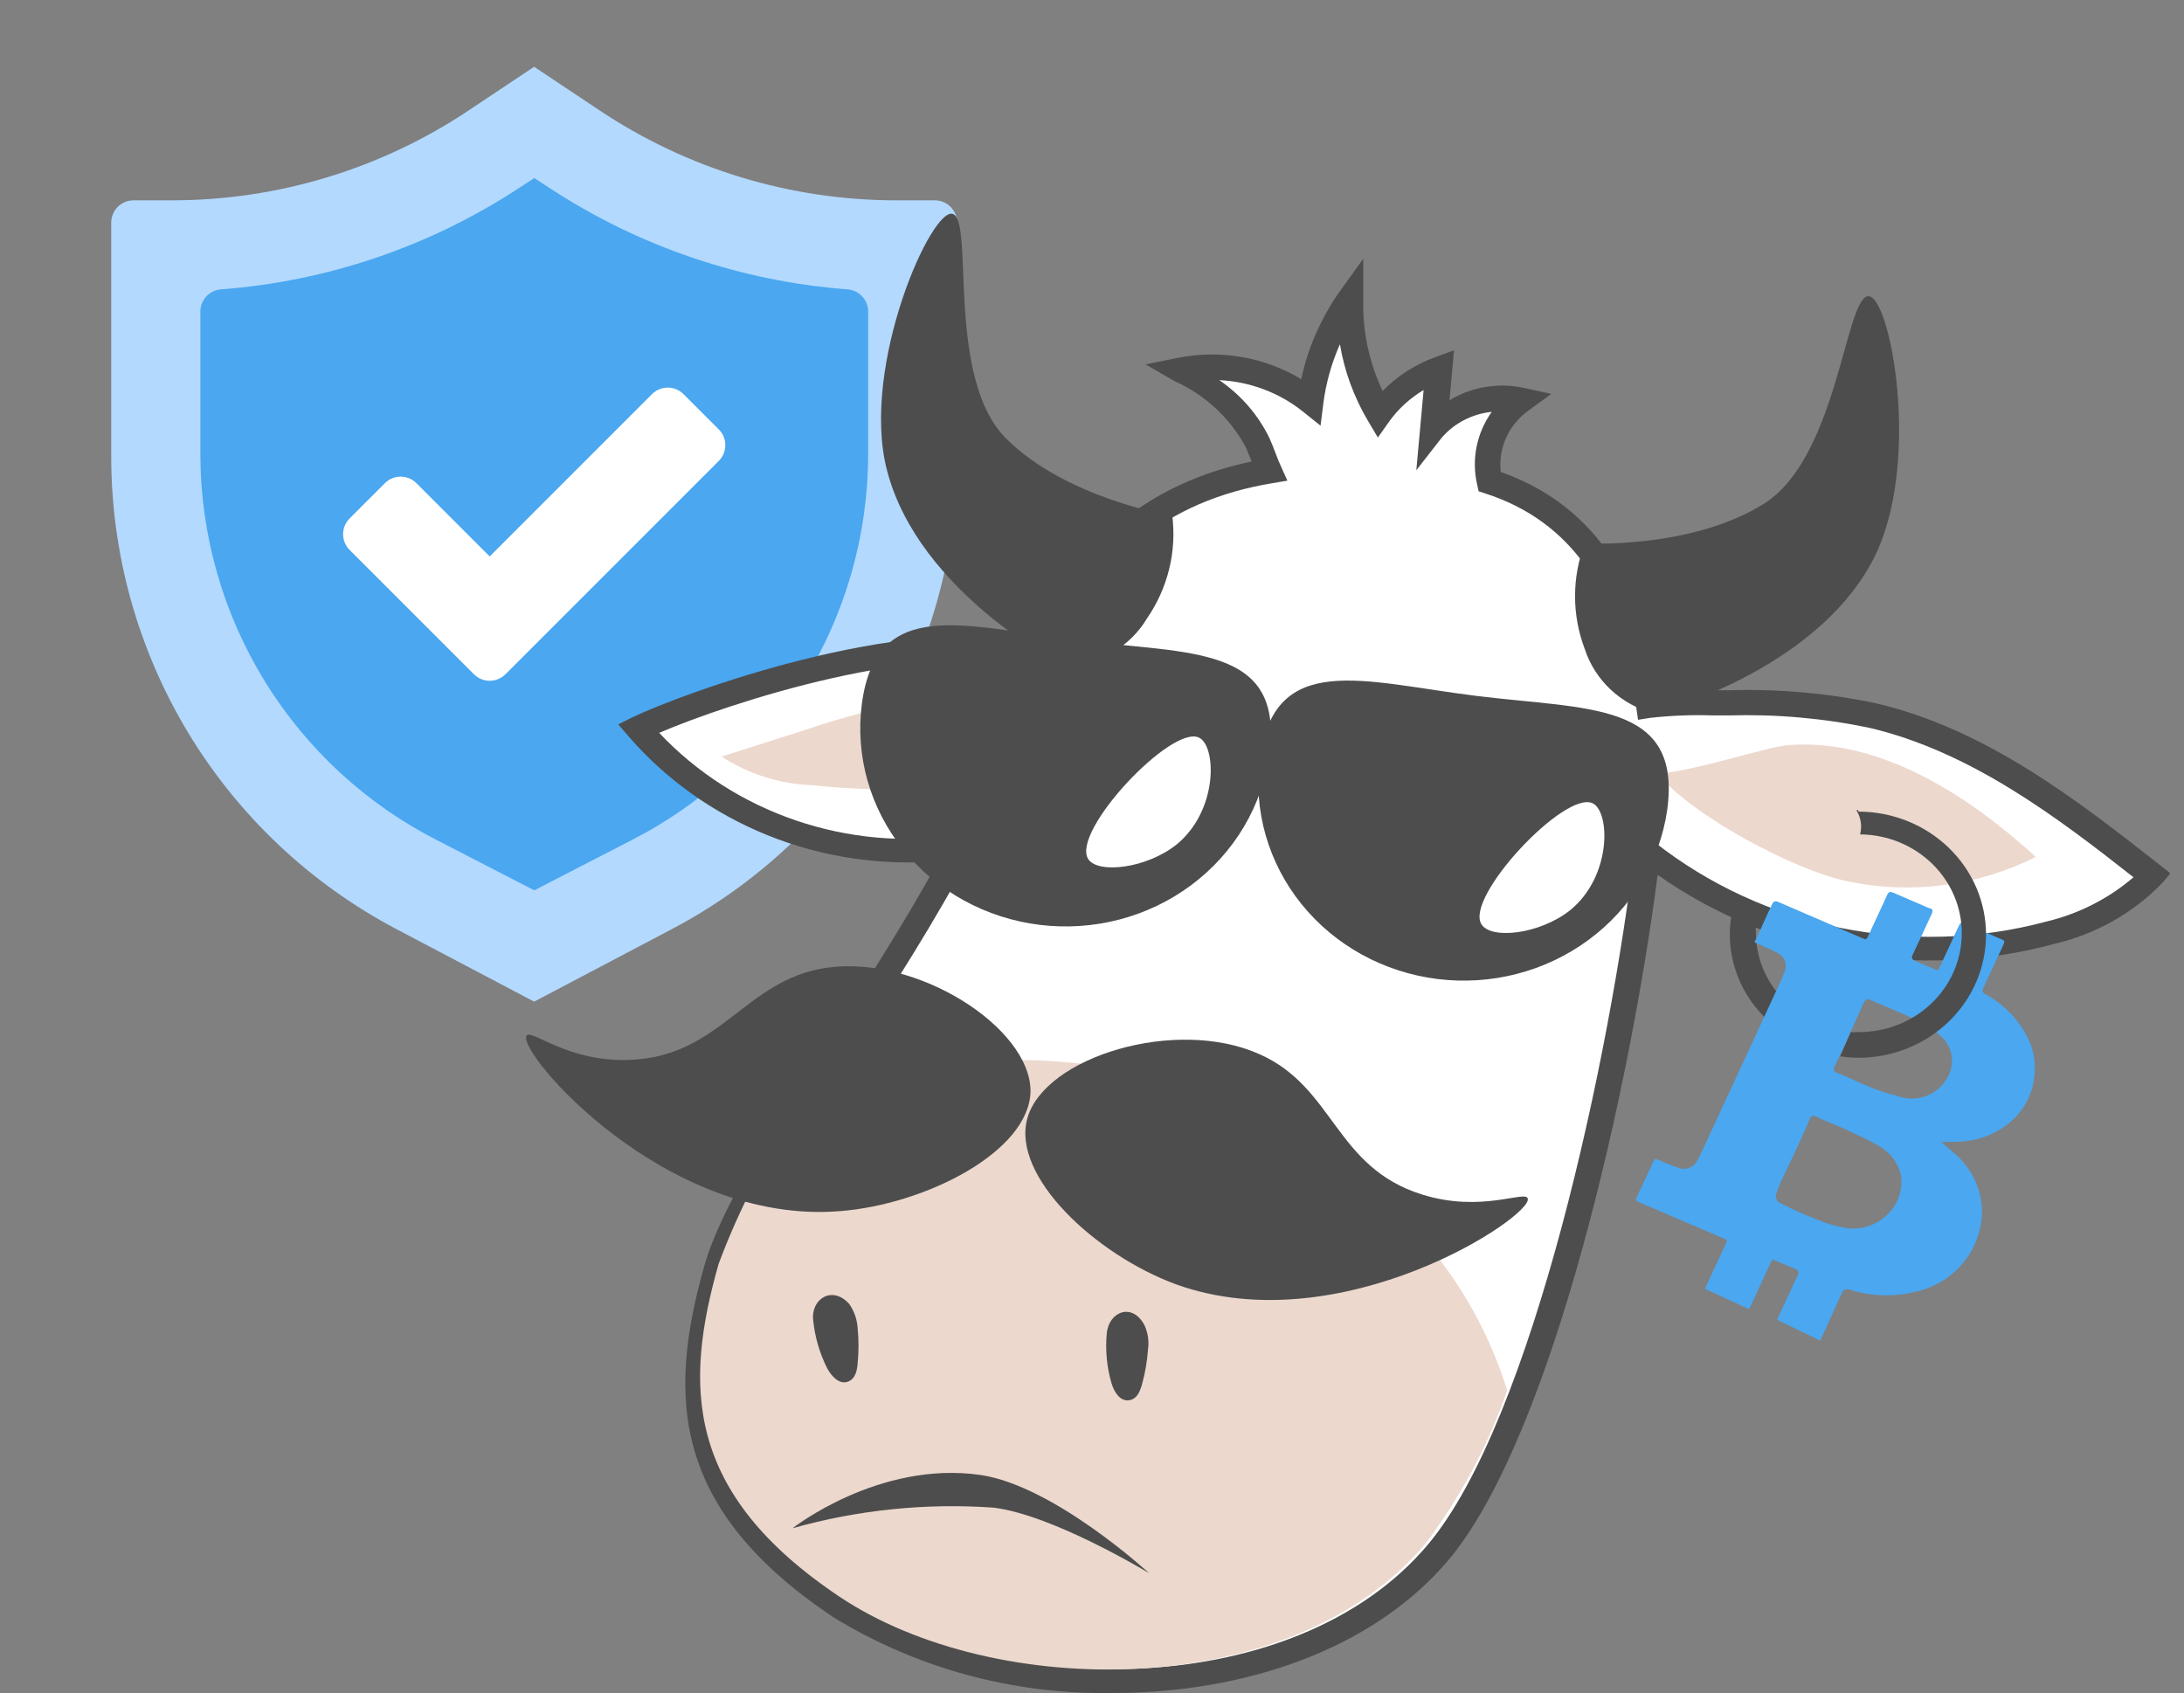
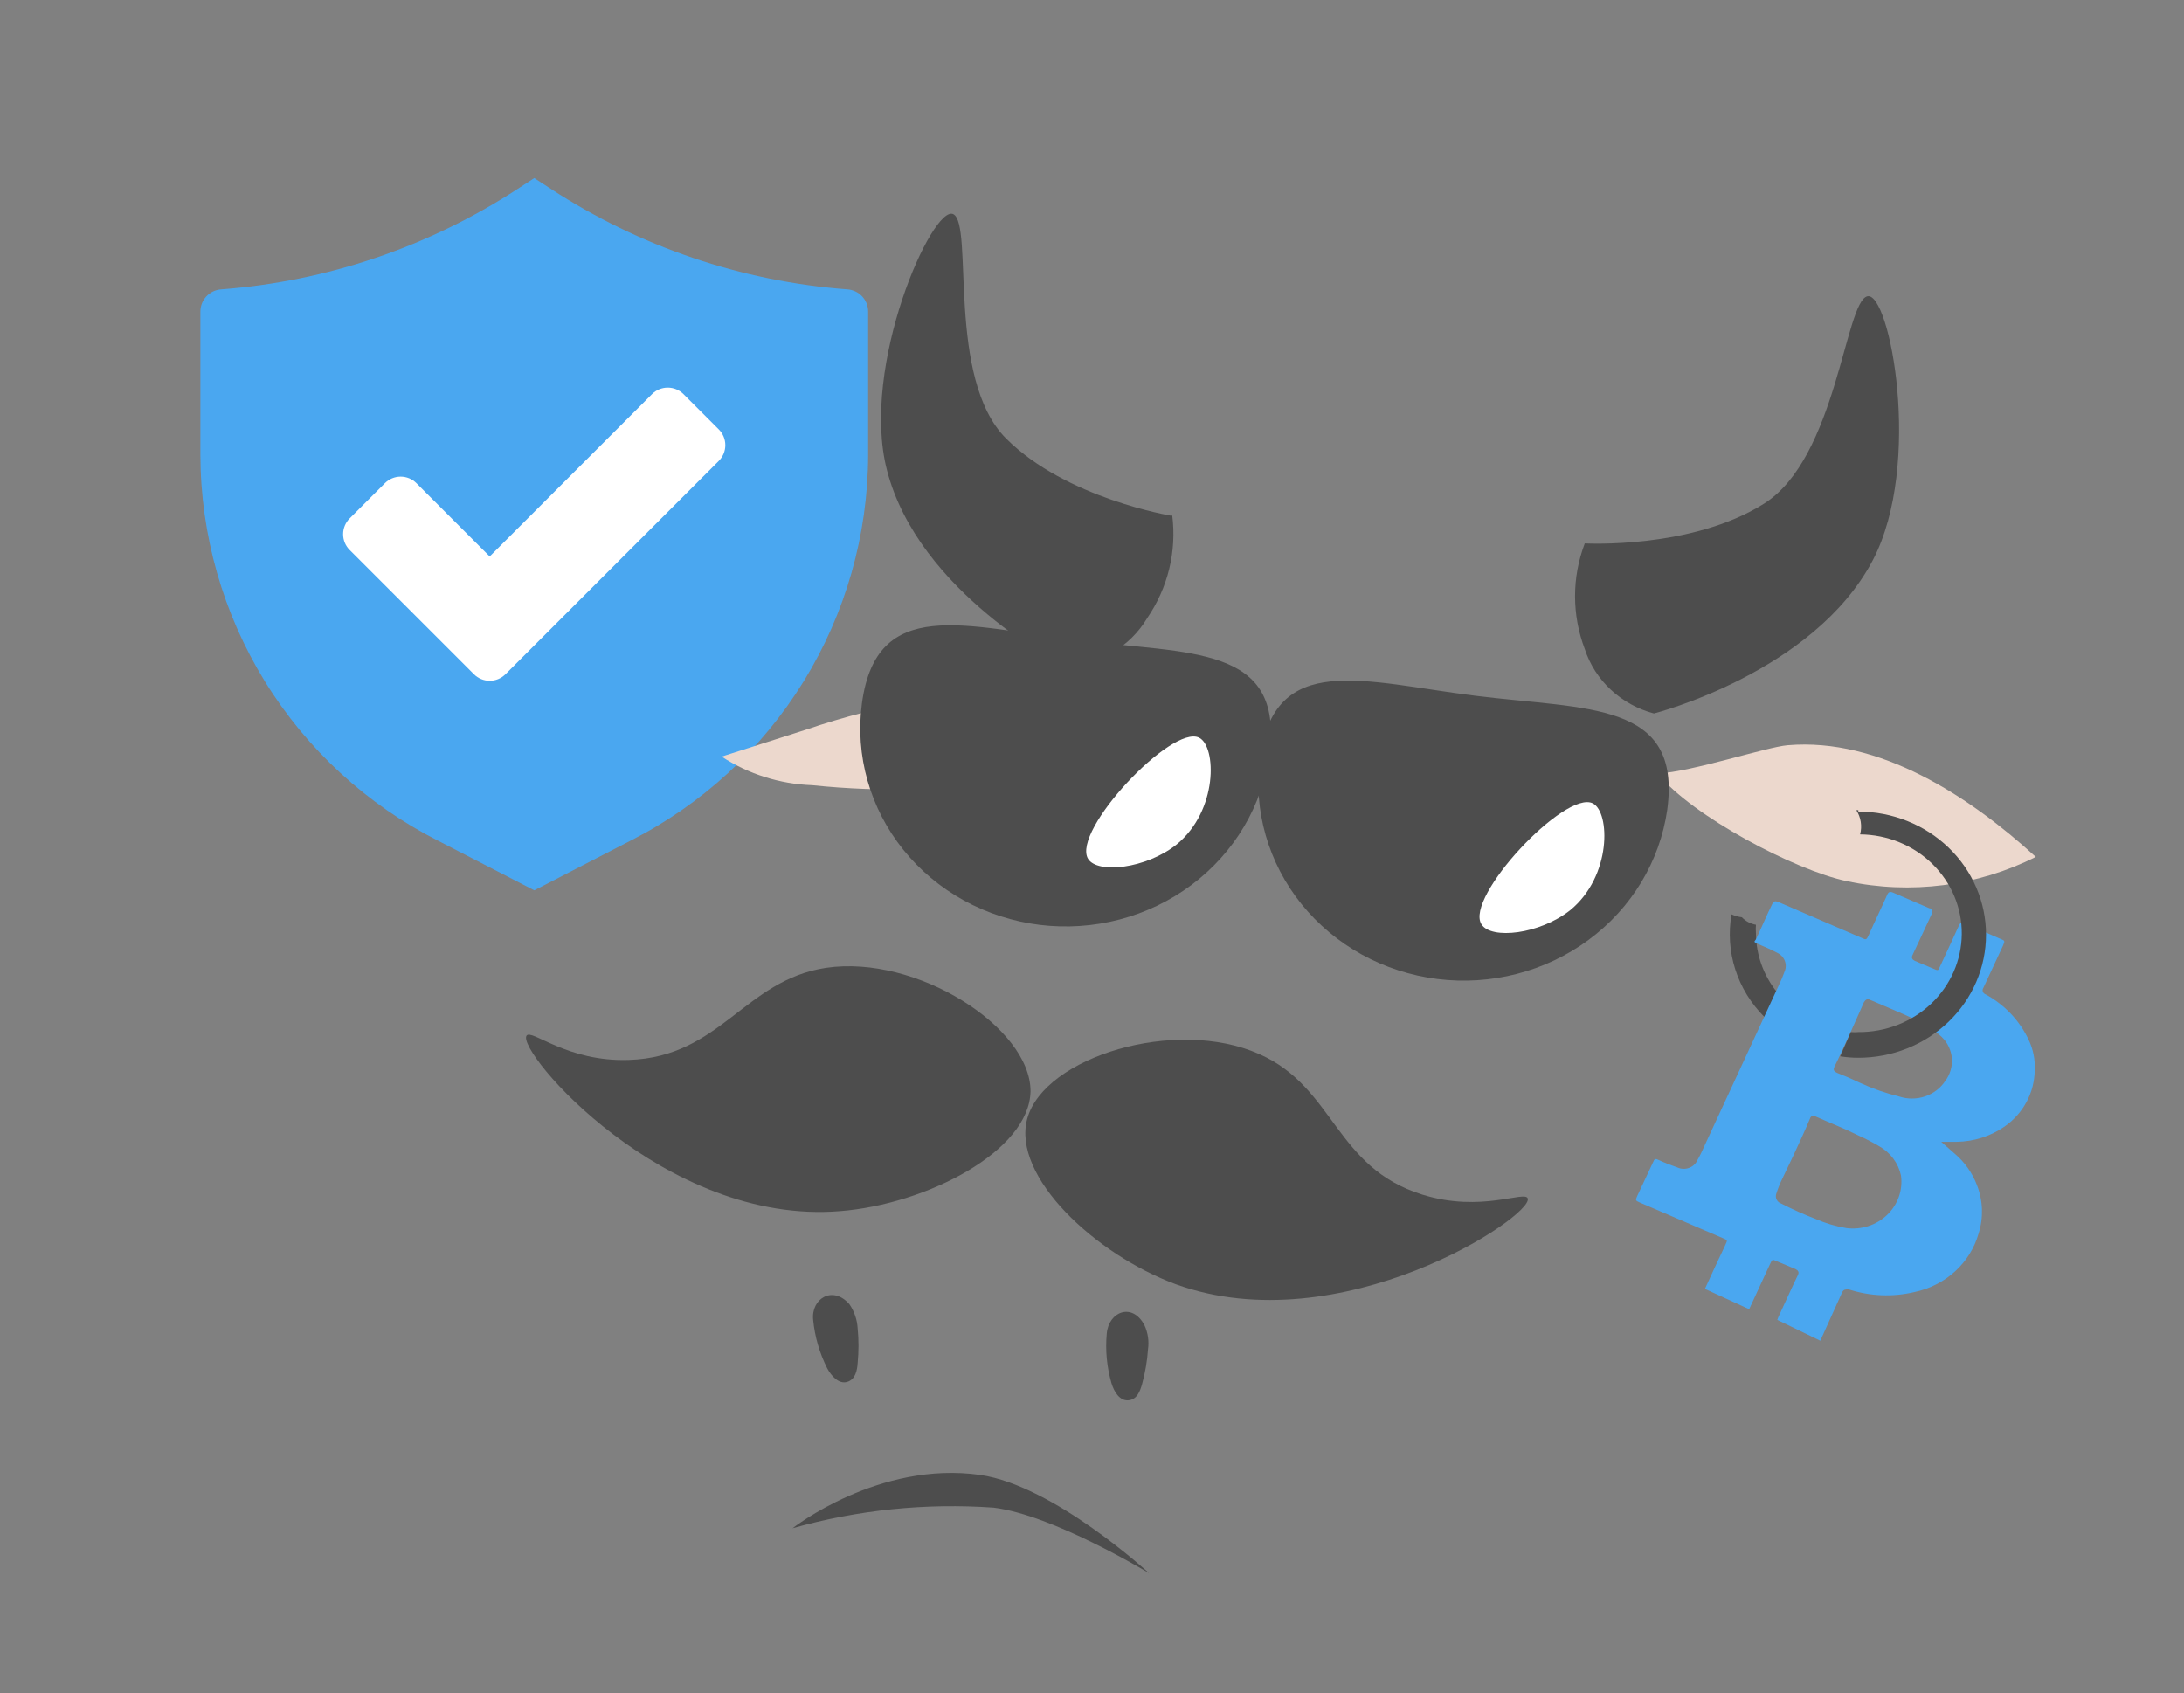
<svg xmlns="http://www.w3.org/2000/svg" width="129" height="100" viewBox="0 0 129 100" fill="none">
  <rect x="0" y="0" width="129" height="100" fill="#808080" stroke="none" />
-   <path d="M7.885 11.833H10.164C16.393 11.833 22.483 9.989 27.666 6.533L31.55 3.944L35.434 6.533C40.617 9.989 46.707 11.833 52.937 11.833H55.215C55.564 11.833 55.898 11.971 56.145 12.218C56.391 12.464 56.53 12.799 56.53 13.147V26.965C56.53 32.713 54.96 38.352 51.989 43.273C49.018 48.194 44.759 52.21 39.672 54.887L31.55 59.163L23.428 54.887C18.341 52.21 14.082 48.194 11.111 43.273C8.141 38.352 6.57 32.713 6.57 26.965V13.147C6.57 12.799 6.709 12.464 6.955 12.218C7.202 11.971 7.536 11.833 7.885 11.833Z" fill="#B3D9FF" />
  <path d="M25.885 49.665C21.67 47.531 18.126 44.273 15.647 40.251C13.168 36.229 11.849 31.6 11.836 26.875V18.398C11.837 18.065 11.965 17.745 12.193 17.502C12.421 17.26 12.733 17.113 13.065 17.091C19.315 16.619 25.344 14.574 30.592 11.147L31.557 10.518L32.523 11.147C37.77 14.574 43.799 16.619 50.048 17.091C50.38 17.113 50.692 17.259 50.92 17.501C51.148 17.743 51.276 18.063 51.278 18.395V26.873C51.266 31.598 49.947 36.227 47.468 40.249C44.989 44.272 41.445 47.53 37.23 49.663L31.557 52.589L25.885 49.665Z" fill="#4AA7F0" />
  <path d="M20.651 32.483L27.995 39.827C28.241 40.073 28.576 40.212 28.924 40.212C29.273 40.212 29.607 40.073 29.854 39.827L42.457 27.224C42.703 26.977 42.842 26.643 42.842 26.294C42.842 25.945 42.703 25.611 42.457 25.365L40.371 23.279C40.125 23.033 39.791 22.895 39.442 22.895C39.093 22.895 38.759 23.033 38.512 23.279L28.924 32.868L24.595 28.538C24.348 28.292 24.014 28.153 23.665 28.153C23.317 28.153 22.982 28.292 22.736 28.538L20.651 30.623C20.404 30.87 20.266 31.204 20.266 31.553C20.266 31.902 20.404 32.236 20.651 32.483Z" fill="white" />
  <g clip-path="url(#clip0_4722_25838)">
    <path d="M104.978 58.729C104.971 58.696 104.971 58.662 104.978 58.629C104.168 57.632 103.725 56.404 103.716 55.137C103.702 54.966 103.702 54.794 103.716 54.622C103.396 54.566 103.104 54.41 102.885 54.179C102.673 54.154 102.468 54.096 102.276 54.007C102.083 55.094 102.159 56.21 102.497 57.264C102.835 58.319 103.425 59.281 104.221 60.074L104.31 59.917C104.363 59.812 104.439 59.719 104.533 59.645C104.536 59.513 104.577 59.384 104.652 59.273C104.671 59.232 104.696 59.193 104.726 59.158C104.753 58.991 104.843 58.838 104.978 58.729Z" fill="#4D4D4D" />
-     <path d="M110.592 42.243C107.81 41.655 104.962 41.4 102.114 41.485C100.534 41.437 98.951 41.489 97.378 41.642C96.517 35.589 94.067 30.38 87.935 28.405C87.742 27.531 87.808 26.621 88.126 25.781C88.443 24.941 89 24.204 89.732 23.654C88.793 23.459 87.816 23.517 86.91 23.822C86.003 24.128 85.202 24.669 84.594 25.386L84.921 21.808C83.5 22.325 82.276 23.248 81.417 24.456C80.247 22.418 79.667 20.115 79.739 17.787C78.517 19.561 77.739 21.584 77.468 23.697C76.413 22.861 75.177 22.264 73.851 21.95C72.525 21.635 71.143 21.611 69.806 21.88C71.777 22.776 73.373 24.289 74.335 26.173C74.602 26.745 74.78 27.303 75.018 27.833C69.257 28.792 64.387 31.854 61.284 38.88C54.514 36.748 41.047 41.385 37.766 43.031C40.033 45.691 42.982 47.734 46.32 48.959C49.659 50.184 53.271 50.547 56.8 50.014C51.989 59.258 44.061 69.19 42.428 74.914C40.349 82.183 40.349 88.695 49.688 94.948C59.027 101.202 76.903 101.288 84.966 91.786C91.439 84.13 96.027 61.734 97.363 50.357C100.647 52.91 104.515 54.672 108.647 55.496C112.778 56.319 117.054 56.182 121.119 55.094C123.43 54.558 125.527 53.379 127.147 51.703C122.099 47.753 116.858 43.703 110.592 42.243Z" fill="white" />
-     <path d="M65.735 100C59.883 100.106 54.129 98.543 49.195 95.507C39.782 89.196 39.352 82.627 41.623 74.7C42.603 71.308 45.543 66.729 48.973 61.434C51.2 57.971 53.501 54.393 55.416 50.873C51.973 51.147 48.511 50.618 45.325 49.33C42.138 48.043 39.32 46.034 37.109 43.474L36.516 42.788L37.347 42.373C40.317 40.942 53.397 36.176 60.791 37.994C63.583 32.041 67.888 28.52 73.931 27.261C73.827 26.989 73.709 26.717 73.59 26.431C72.67 24.699 71.175 23.314 69.343 22.496L67.665 21.523L69.581 21.136C72.084 20.638 74.689 21.089 76.856 22.395C77.245 20.593 77.986 18.879 79.039 17.344L80.523 15.283V17.759C80.483 19.598 80.874 21.423 81.667 23.097C82.532 22.206 83.599 21.521 84.785 21.093L85.883 20.692L85.616 23.64C86.272 23.243 87.004 22.975 87.769 22.852C88.533 22.729 89.316 22.754 90.07 22.925L91.629 23.268L90.352 24.198C89.754 24.61 89.28 25.167 88.98 25.814C88.68 26.46 88.564 27.172 88.645 27.876C93.827 29.708 96.915 33.958 98.058 40.856C99.172 40.755 100.3 40.77 101.236 40.77H102.141C105.054 40.684 107.966 40.943 110.812 41.543C117.36 43.074 122.809 47.353 127.62 51.13L128.199 51.588L127.723 52.147C126.009 53.927 123.788 55.181 121.339 55.753C117.369 56.83 113.196 57.022 109.137 56.315C105.078 55.609 101.239 54.022 97.91 51.674C96.321 63.981 91.748 84.817 85.512 92.201C80.909 97.582 73.278 100 65.735 100ZM58.044 49.041L57.391 50.315C55.327 54.279 52.729 58.3 50.235 62.178C47.013 67.172 43.969 71.895 43.063 75.057C40.896 82.599 41.311 88.466 50.042 94.305C59.203 100.444 76.544 100.458 84.309 91.271C90.575 83.872 95.133 62.164 96.544 50.229L96.692 48.927L97.746 49.757C100.931 52.261 104.692 53.994 108.714 54.808C112.737 55.622 116.903 55.495 120.864 54.436C122.777 53.98 124.545 53.081 126.016 51.817C121.488 48.254 116.38 44.39 110.411 42.988C107.686 42.421 104.899 42.176 102.112 42.258H101.176C99.942 42.216 98.706 42.264 97.479 42.401L96.752 42.516L96.648 41.8C95.668 34.903 92.743 30.767 87.739 29.15L87.338 29.021L87.249 28.62C87.079 27.886 87.068 27.126 87.216 26.387C87.365 25.649 87.669 24.948 88.111 24.327C86.949 24.447 85.882 25.002 85.141 25.873L83.656 27.776L84.087 23.039C83.282 23.517 82.59 24.15 82.053 24.9L81.385 25.844L80.791 24.843C79.967 23.447 79.409 21.92 79.143 20.335C78.647 21.453 78.317 22.634 78.163 23.841L77.999 25.143L76.945 24.299C75.551 23.188 73.822 22.541 72.016 22.453C73.299 23.329 74.322 24.513 74.985 25.887C75.134 26.216 75.253 26.531 75.371 26.846C75.49 27.161 75.564 27.332 75.668 27.561L76.04 28.391L75.104 28.549C68.942 29.579 64.637 33.057 61.934 39.181L61.667 39.782L61.029 39.582C54.852 37.636 42.989 41.543 38.936 43.288C41.14 45.629 43.911 47.405 47.003 48.459C50.094 49.513 53.408 49.812 56.649 49.327L58.044 49.041Z" fill="#4D4D4D" />
    <path d="M84.851 44.418C83.633 44.175 82.297 45.463 81.881 47.28C81.466 49.098 82.134 50.829 83.366 51.087C84.598 51.344 85.905 50.042 86.336 48.225C86.766 46.407 86.068 44.604 84.851 44.418ZM84.302 46.593C84.277 46.708 84.229 46.817 84.16 46.914C84.091 47.011 84.003 47.094 83.901 47.158C83.799 47.222 83.684 47.266 83.565 47.287C83.445 47.307 83.322 47.305 83.203 47.28C82.969 47.225 82.767 47.084 82.639 46.887C82.511 46.691 82.468 46.454 82.518 46.227C82.568 46 82.708 45.801 82.908 45.672C83.108 45.542 83.352 45.493 83.589 45.534C83.816 45.58 84.017 45.707 84.15 45.891C84.282 46.075 84.337 46.3 84.302 46.522V46.593Z" fill="#4D4D4D" />
    <path d="M47.599 43.102L42.625 44.69C44.207 45.725 46.059 46.31 47.97 46.379C50.055 46.598 52.154 46.675 54.251 46.608C56.436 46.693 58.598 46.144 60.457 45.033C60.83 44.804 61.12 44.469 61.288 44.075C61.377 43.746 61.377 43.401 61.288 43.073C61.175 42.529 60.896 42.031 60.486 41.642C59.759 40.969 59.002 41.127 58.037 41.155C56.851 41.139 55.665 41.201 54.488 41.342C52.146 41.747 49.842 42.336 47.599 43.102Z" fill="#ECD8CD" />
    <path d="M69.195 30.466C69.195 30.466 62.974 29.45 59.425 25.901C55.877 22.352 57.525 13.251 56.307 12.65C55.09 12.049 50.799 21.608 52.387 27.762C54.243 35.017 62.885 39.382 62.885 39.382C63.88 39.337 64.848 39.051 65.699 38.551C66.55 38.051 67.257 37.352 67.754 36.52C68.984 34.727 69.511 32.571 69.239 30.438L69.195 30.466Z" fill="#4D4D4D" />
-     <path d="M84.197 73.353C80.39 68.996 75.365 65.783 69.721 64.095C62.359 61.757 54.35 62.202 47.316 65.34C45.304 68.242 43.668 71.37 42.446 74.656C40.412 81.811 40.412 88.165 49.573 94.304C58.733 100.443 76.298 100.543 84.182 91.198C86.27 88.432 87.903 85.372 89.022 82.126C88.031 78.923 86.391 75.942 84.197 73.353Z" fill="#ECD8CD" />
    <path d="M93.606 32.097C93.606 32.097 99.901 32.455 104.192 29.75C108.483 27.046 108.973 17.83 110.295 17.501C111.616 17.172 113.591 27.418 110.621 33.085C107.117 39.753 97.689 42.143 97.689 42.143C96.733 41.888 95.858 41.406 95.145 40.741C94.432 40.076 93.903 39.249 93.606 38.337C92.84 36.322 92.84 34.111 93.606 32.097Z" fill="#4D4D4D" />
    <path d="M105.59 44.018C111.009 43.56 116.295 47.008 120.245 50.615C116.814 52.344 112.86 52.851 109.079 52.046C106.006 51.402 99.933 48.196 97.914 45.692C99.933 45.592 104.358 44.118 105.59 44.018Z" fill="#ECD8CD" />
    <path d="M48.03 77.962C48.126 78.957 48.408 79.926 48.861 80.824C49.099 81.268 49.544 81.769 50.034 81.626C50.524 81.483 50.628 80.953 50.658 80.51C50.725 79.829 50.725 79.144 50.658 78.463C50.63 77.953 50.461 77.458 50.168 77.032C49.173 75.902 47.896 76.717 48.03 77.962ZM65.372 78.764C65.28 79.755 65.375 80.754 65.654 81.712C65.802 82.198 66.129 82.756 66.649 82.713C67.168 82.67 67.347 82.155 67.465 81.726C67.645 81.065 67.76 80.39 67.807 79.708C67.878 79.222 67.806 78.726 67.599 78.277C66.886 76.918 65.491 77.462 65.372 78.764ZM67.866 92.917C67.658 92.802 62.18 89.482 58.69 89.053C54.688 88.77 50.664 89.182 46.812 90.269C46.812 90.269 51.905 86.262 57.904 87.121C62.254 87.751 67.866 92.917 67.866 92.917ZM66.723 45.306C66.352 43.46 65.045 42.144 63.753 42.444C62.462 42.745 61.823 44.362 62.269 46.208C62.714 48.054 63.932 49.385 65.164 49.156C66.396 48.927 67.094 47.167 66.723 45.306ZM63.471 45.621C63.229 45.663 62.98 45.611 62.777 45.478C62.574 45.344 62.434 45.138 62.388 44.906C62.364 44.791 62.364 44.673 62.388 44.558C62.411 44.444 62.458 44.334 62.526 44.237C62.593 44.14 62.68 44.057 62.781 43.992C62.883 43.928 62.996 43.883 63.115 43.861C63.24 43.824 63.372 43.813 63.502 43.828C63.632 43.844 63.758 43.885 63.87 43.95C63.982 44.015 64.079 44.102 64.154 44.206C64.23 44.309 64.281 44.426 64.306 44.55C64.332 44.674 64.329 44.802 64.3 44.925C64.271 45.048 64.215 45.164 64.136 45.265C64.057 45.366 63.958 45.45 63.843 45.511C63.728 45.572 63.602 45.61 63.471 45.621Z" fill="#4D4D4D" />
    <path d="M74.977 44.504C74.776 46.027 74.266 47.497 73.476 48.83C72.686 50.163 71.63 51.334 70.371 52.274C69.112 53.214 67.672 53.906 66.135 54.31C64.599 54.714 62.994 54.822 61.414 54.629C59.834 54.435 58.308 53.943 56.925 53.182C55.542 52.42 54.328 51.403 53.353 50.189C51.383 47.738 50.504 44.632 50.909 41.556C51.77 35.159 56.997 37.005 63.648 37.821C70.3 38.637 75.838 38.093 74.977 44.504Z" fill="#4D4D4D" />
    <path d="M98.478 47.824C98.041 50.881 96.369 53.647 93.825 55.52C91.282 57.394 88.073 58.223 84.898 57.826C81.723 57.43 78.84 55.84 76.875 53.404C74.911 50.968 74.025 47.882 74.411 44.819C75.272 38.422 80.498 40.268 87.15 41.098C93.801 41.928 99.34 41.413 98.478 47.824ZM60.677 66.07C61.686 62.421 69.452 60.059 74.381 62.263C78.835 64.224 78.835 68.96 84.017 70.563C87.506 71.651 90.09 70.291 90.238 70.792C90.565 71.837 79.206 79.378 69.452 75.858C64.715 74.112 59.741 69.49 60.677 66.07Z" fill="#4D4D4D" />
    <path d="M60.869 64.453C60.869 60.69 54.144 56.368 48.783 57.169C43.958 57.899 42.562 62.435 37.143 62.607C33.491 62.736 31.382 60.747 31.1 61.176C30.491 62.092 39.252 72.395 49.63 71.537C54.708 71.136 60.81 68.002 60.869 64.453Z" fill="#4D4D4D" />
    <path d="M70.83 43.574C71.855 44.089 71.959 47.867 69.494 49.885C67.697 51.316 64.817 51.631 64.268 50.729C63.273 49.084 69.227 42.758 70.83 43.574ZM94.081 47.452C95.106 47.968 95.21 51.745 92.745 53.763C90.934 55.194 88.068 55.509 87.504 54.593C86.494 53.005 92.448 46.637 94.081 47.452Z" fill="white" />
    <path d="M100.702 76.13C101.103 75.257 101.504 74.384 101.919 73.511C102.038 73.254 102.038 73.254 101.771 73.139L96.871 71.036C96.589 70.907 96.589 70.907 96.708 70.635L97.628 68.674C97.732 68.431 97.762 68.417 98 68.531C98.237 68.646 98.712 68.832 99.084 68.961C99.189 69.008 99.304 69.035 99.421 69.039C99.538 69.043 99.655 69.024 99.764 68.984C99.873 68.944 99.973 68.884 100.058 68.806C100.142 68.728 100.21 68.635 100.256 68.531C100.42 68.245 100.553 67.959 100.687 67.658L105.052 58.228C105.186 57.953 105.305 57.671 105.409 57.384C105.496 57.182 105.5 56.955 105.42 56.75C105.34 56.545 105.182 56.378 104.978 56.282C104.622 56.096 104.236 55.924 103.864 55.767C103.493 55.609 103.657 55.623 103.731 55.452C104.057 54.765 104.369 54.021 104.681 53.391C104.77 53.219 104.859 53.205 105.037 53.277L109.952 55.395C110.234 55.523 110.234 55.523 110.368 55.251C110.724 54.45 111.11 53.663 111.466 52.862C111.54 52.675 111.644 52.647 111.837 52.733L113.961 53.649C114.154 53.649 114.183 53.82 114.094 53.992C113.708 54.808 113.352 55.609 112.966 56.41C112.877 56.596 112.966 56.682 113.099 56.754L114.213 57.226C114.48 57.341 114.48 57.341 114.584 57.097C114.955 56.31 115.312 55.523 115.668 54.751C115.817 54.45 115.817 54.45 116.143 54.579L118.148 55.452C118.43 55.566 118.43 55.566 118.311 55.852L117.153 58.342C117.13 58.374 117.115 58.41 117.108 58.449C117.102 58.487 117.104 58.526 117.116 58.563C117.127 58.6 117.147 58.635 117.174 58.663C117.201 58.692 117.234 58.714 117.272 58.729C118.398 59.341 119.293 60.283 119.825 61.419C120.091 61.974 120.213 62.583 120.182 63.194C120.179 63.848 120.017 64.492 119.707 65.074C119.398 65.656 118.95 66.159 118.4 66.542C117.578 67.114 116.593 67.429 115.579 67.444H114.658L115.46 68.145C116.047 68.647 116.496 69.281 116.767 69.991C117.129 70.908 117.165 71.914 116.871 72.853C116.628 73.709 116.147 74.484 115.48 75.095C114.812 75.705 113.984 76.128 113.085 76.316C111.799 76.623 110.449 76.568 109.195 76.159C108.987 76.159 108.898 76.159 108.809 76.33L107.517 79.192L104.978 77.962C105.006 77.874 105.041 77.788 105.082 77.704C105.453 76.917 105.809 76.102 106.195 75.314C106.285 75.114 106.195 75.043 106.047 74.957L105.052 74.542C104.636 74.37 104.711 74.341 104.518 74.728L103.315 77.332L100.702 76.13ZM105.958 68.188L105.275 69.619C105.134 69.906 105.015 70.203 104.919 70.506C104.898 70.563 104.889 70.624 104.892 70.685C104.896 70.746 104.912 70.805 104.94 70.859C104.967 70.914 105.006 70.963 105.053 71.003C105.101 71.043 105.156 71.074 105.215 71.093C105.88 71.436 106.564 71.741 107.264 72.009C107.832 72.258 108.431 72.436 109.046 72.538C109.484 72.597 109.931 72.558 110.35 72.423C110.77 72.288 111.151 72.061 111.465 71.76C111.778 71.46 112.015 71.093 112.157 70.689C112.299 70.285 112.342 69.855 112.283 69.433C112.207 69.073 112.052 68.732 111.829 68.434C111.607 68.135 111.321 67.886 110.991 67.701C110.598 67.469 110.192 67.259 109.774 67.072C108.913 66.642 108.022 66.299 107.161 65.912C107.057 65.912 106.997 65.912 106.938 65.998C106.626 66.757 106.285 67.472 105.958 68.188ZM109.239 61.119C108.942 61.748 108.66 62.392 108.348 63.022C108.259 63.208 108.348 63.294 108.497 63.365C108.962 63.547 109.422 63.747 109.878 63.966C110.616 64.305 111.387 64.574 112.179 64.768C112.673 64.93 113.209 64.928 113.702 64.762C114.194 64.596 114.615 64.276 114.896 63.852C115.189 63.462 115.328 62.983 115.288 62.503C115.247 62.022 115.029 61.572 114.673 61.233C114.185 60.782 113.617 60.418 112.996 60.16C112.164 59.773 111.303 59.43 110.457 59.058C110.278 58.972 110.189 59.058 110.1 59.187L109.239 61.119Z" fill="#4AA7F0" />
    <path d="M109.764 47.853H109.646C109.78 48.066 109.869 48.301 109.907 48.547C109.945 48.793 109.932 49.044 109.868 49.285C111.475 49.298 113.01 49.926 114.137 51.03C115.263 52.134 115.888 53.625 115.874 55.173C115.86 56.722 115.209 58.202 114.063 59.287C112.917 60.373 111.371 60.975 109.764 60.962C109.616 60.976 109.467 60.976 109.319 60.962L108.695 62.393C109.049 62.45 109.406 62.479 109.764 62.479C111.765 62.479 113.683 61.713 115.098 60.349C116.512 58.986 117.307 57.137 117.307 55.209C117.307 53.281 116.512 51.432 115.098 50.069C113.683 48.705 111.765 47.939 109.764 47.939V47.853Z" fill="#4D4D4D" />
  </g>
  <defs>
    <clipPath id="clip0_4722_25838">
      <rect width="97.087" height="87.379" fill="white" transform="translate(31.07 12.621)" />
    </clipPath>
  </defs>
</svg>